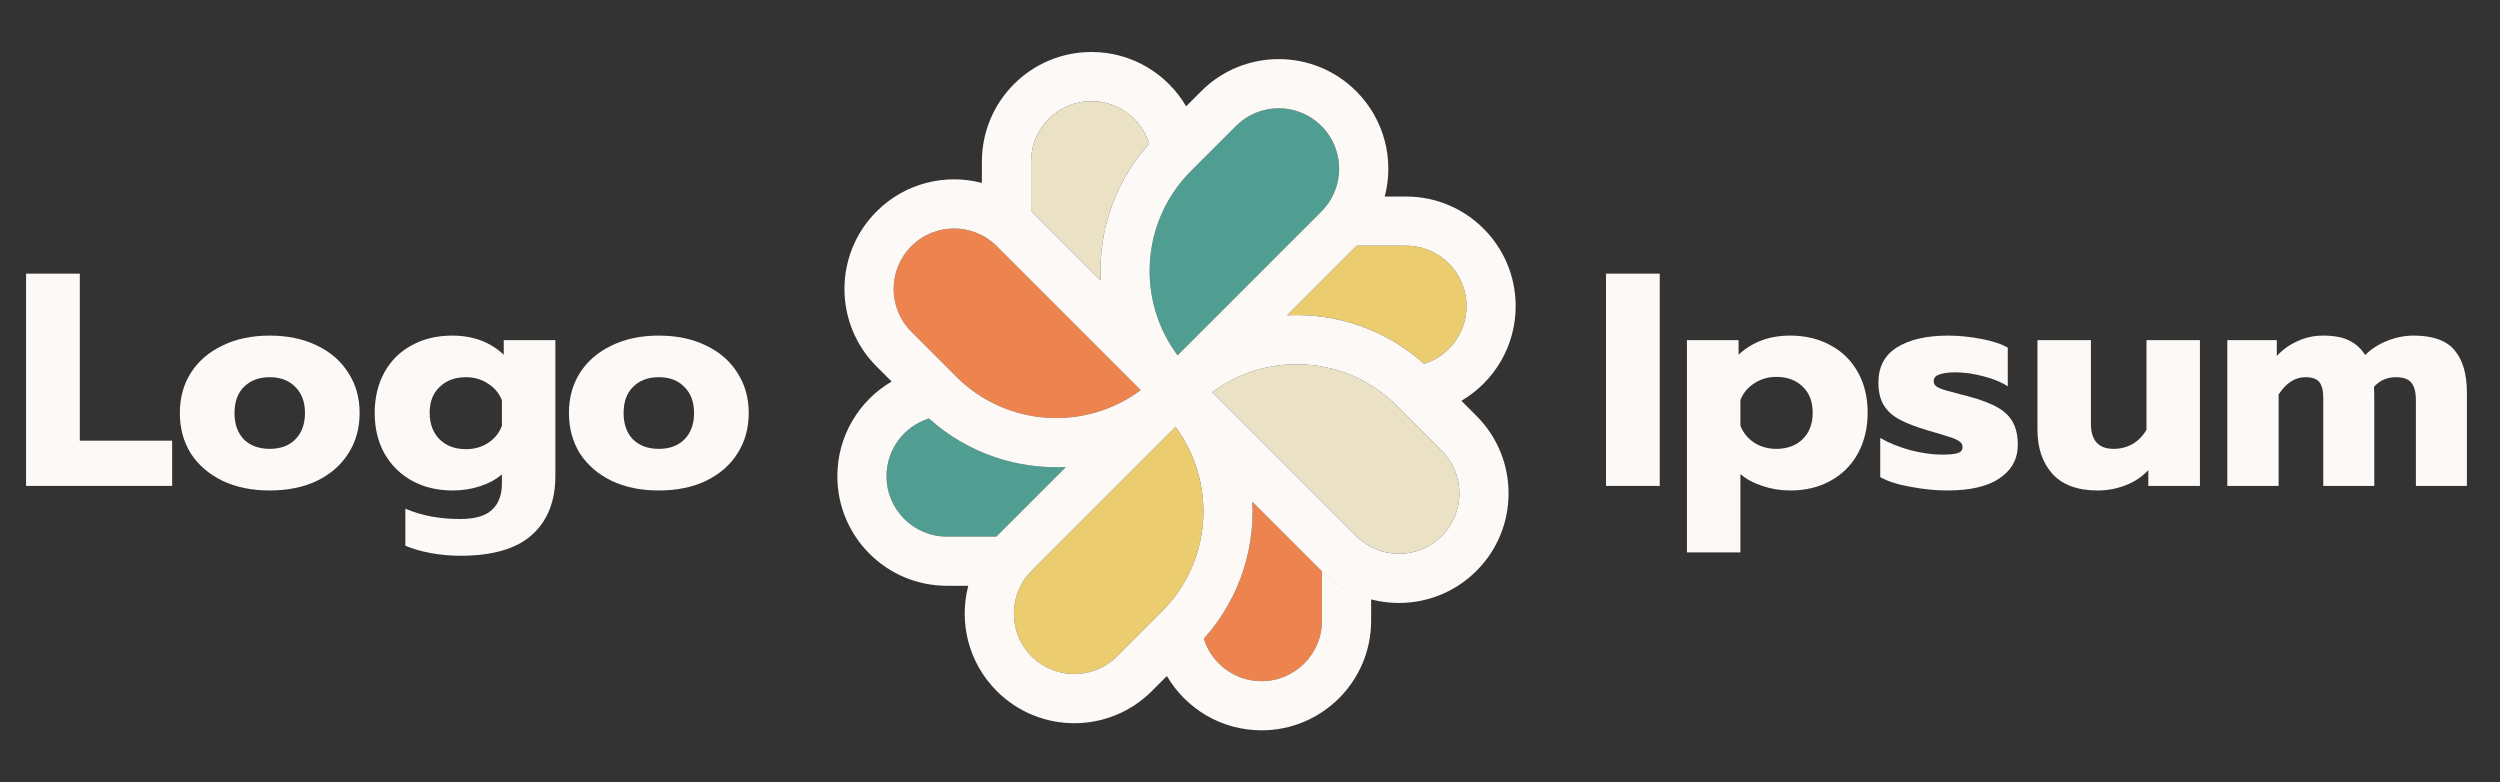
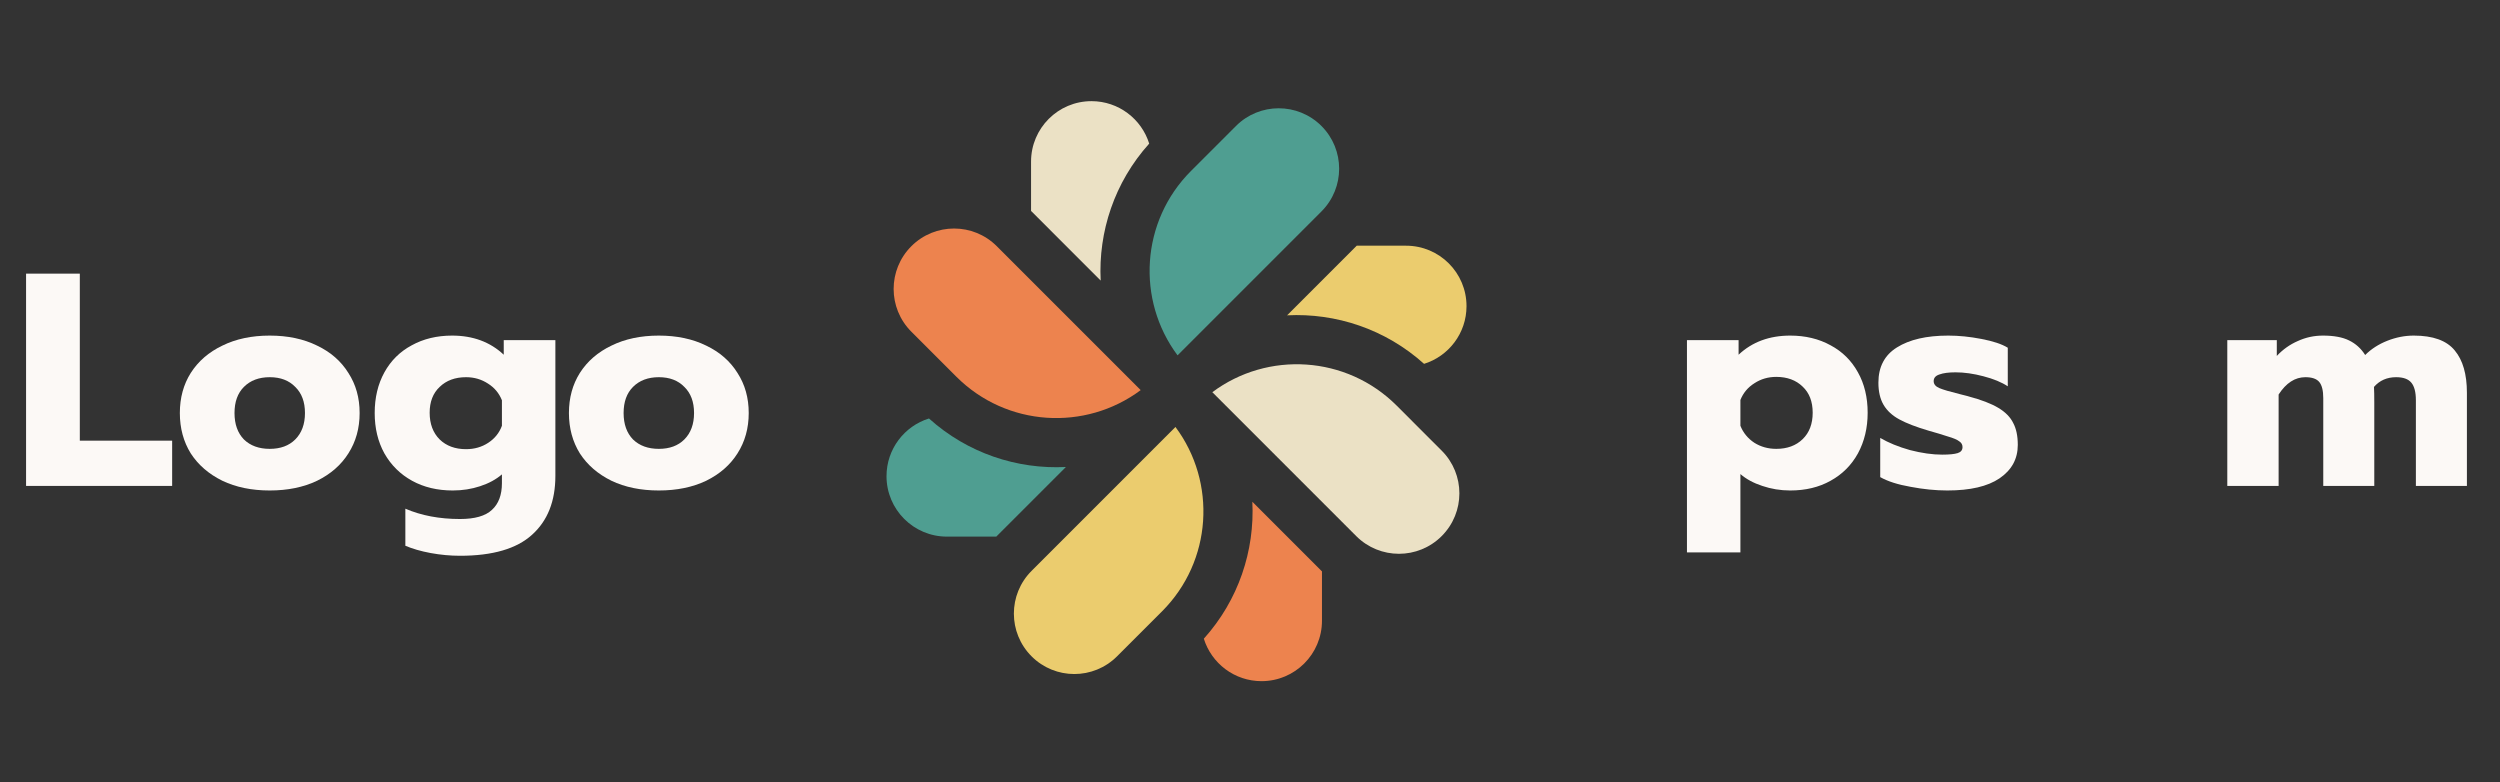
<svg xmlns="http://www.w3.org/2000/svg" width="147" height="46" viewBox="0 0 147 46" fill="none">
  <rect x="0" y="0" width="147" height="46" fill="#333333" stroke="none" />
  <path fill-rule="evenodd" clip-rule="evenodd" d="M72.676 7.407C74.063 6.02 76.313 6.02 77.701 7.407C79.089 8.795 79.089 11.045 77.701 12.433L69.24 20.894C66.811 17.638 67.075 13.008 70.032 10.051L72.676 7.407Z" fill="#4F9E91" />
  <path fill-rule="evenodd" clip-rule="evenodd" d="M84.771 26.497C86.159 27.884 86.159 30.134 84.771 31.522C83.384 32.91 81.134 32.91 79.746 31.522L71.285 23.061C74.54 20.632 79.171 20.896 82.128 23.853L84.771 26.497Z" fill="#EBE1C5" />
  <path fill-rule="evenodd" clip-rule="evenodd" d="M65.682 38.592C64.294 39.98 62.044 39.98 60.657 38.592C59.269 37.205 59.269 34.955 60.657 33.567L69.117 25.106C71.547 28.362 71.283 32.992 68.326 35.949L65.682 38.592Z" fill="#EBCC6E" />
  <path fill-rule="evenodd" clip-rule="evenodd" d="M53.587 19.503C52.199 18.115 52.199 15.865 53.587 14.478C54.974 13.09 57.224 13.09 58.612 14.478L67.073 22.939C63.817 25.368 59.187 25.104 56.23 22.147L53.587 19.503Z" fill="#ED834E" />
  <path fill-rule="evenodd" clip-rule="evenodd" d="M70.785 37.556C72.831 35.281 73.782 32.37 73.638 29.503L77.701 33.567C77.712 33.577 77.722 33.587 77.732 33.597V36.498C77.732 38.461 76.141 40.052 74.178 40.052C72.584 40.052 71.235 39.002 70.785 37.556Z" fill="#ED834E" />
  <path fill-rule="evenodd" clip-rule="evenodd" d="M54.623 24.606C56.898 26.652 59.809 27.603 62.675 27.459L58.612 31.522C58.602 31.532 58.592 31.543 58.582 31.553H55.681C53.718 31.553 52.127 29.962 52.127 27.999C52.127 26.405 53.177 25.056 54.623 24.606Z" fill="#4F9E91" />
  <path fill-rule="evenodd" clip-rule="evenodd" d="M83.735 21.394C81.46 19.348 78.549 18.397 75.682 18.541L79.746 14.477C79.756 14.467 79.766 14.457 79.776 14.447H82.677C84.64 14.447 86.231 16.038 86.231 18.001C86.231 19.595 85.181 20.944 83.735 21.394Z" fill="#EBCC6E" />
  <path fill-rule="evenodd" clip-rule="evenodd" d="M67.573 8.444C65.527 10.719 64.576 13.63 64.72 16.497L60.657 12.433C60.646 12.423 60.636 12.413 60.626 12.403V9.502C60.626 7.539 62.217 5.948 64.18 5.948C65.774 5.948 67.123 6.998 67.573 8.444Z" fill="#EBE1C5" />
-   <path fill-rule="evenodd" clip-rule="evenodd" d="M64.18 3.057C60.62 3.057 57.735 5.943 57.735 9.502V10.755C55.593 10.196 53.22 10.755 51.542 12.433C49.025 14.95 49.025 19.031 51.542 21.548L52.428 22.434C50.519 23.553 49.236 25.626 49.236 27.999C49.236 31.559 52.122 34.444 55.681 34.444H56.934C56.375 36.586 56.934 38.959 58.612 40.637C61.129 43.154 65.21 43.154 67.727 40.637L70.37 37.993C72.702 35.661 73.792 32.557 73.638 29.503L77.701 33.567C80.218 36.084 84.299 36.084 86.816 33.567C89.333 31.05 89.333 26.969 86.816 24.452L85.93 23.566C87.839 22.448 89.122 20.374 89.122 18.001C89.122 14.441 86.236 11.556 82.677 11.556H81.424C81.983 9.415 81.424 7.041 79.746 5.363C77.229 2.846 73.148 2.846 70.631 5.363L67.988 8.007C65.656 10.339 64.566 13.443 64.72 16.497L60.657 12.433C60.647 12.423 60.636 12.413 60.626 12.403V9.502C60.626 7.539 62.217 5.948 64.18 5.948C65.774 5.948 67.123 6.998 67.573 8.444C67.707 8.295 67.845 8.15 67.988 8.007L69.745 6.25C68.626 4.34 66.553 3.057 64.18 3.057ZM79.776 14.447C79.766 14.457 79.756 14.468 79.746 14.478L75.683 18.541C78.549 18.397 81.46 19.348 83.735 21.394C85.181 20.944 86.231 19.595 86.231 18.001C86.231 16.038 84.64 14.447 82.677 14.447H79.776ZM58.582 31.553C58.592 31.543 58.602 31.532 58.612 31.522L62.675 27.459C59.809 27.603 56.898 26.652 54.623 24.606C53.177 25.056 52.127 26.405 52.127 27.999C52.127 29.962 53.718 31.553 55.681 31.553H58.582ZM74.178 42.943C71.805 42.943 69.732 41.66 68.613 39.751L70.37 37.993C70.513 37.85 70.651 37.705 70.785 37.556C71.235 39.002 72.584 40.052 74.178 40.052C76.141 40.052 77.732 38.461 77.732 36.498V33.597C78.565 34.419 79.566 34.968 80.623 35.245V36.498C80.623 40.058 77.738 42.943 74.178 42.943ZM77.701 7.408C76.314 6.02 74.064 6.02 72.676 7.408L70.032 10.051C67.075 13.008 66.811 17.639 69.24 20.894L77.701 12.433C79.089 11.045 79.089 8.795 77.701 7.408ZM84.771 31.522C86.159 30.134 86.159 27.884 84.771 26.497L82.128 23.853C79.171 20.896 74.54 20.632 71.285 23.061L79.746 31.522C81.134 32.91 83.384 32.91 84.771 31.522ZM65.682 38.592C64.294 39.98 62.044 39.98 60.657 38.592C59.269 37.205 59.269 34.955 60.657 33.567L69.118 25.106C71.547 28.361 71.283 32.992 68.326 35.949L65.682 38.592ZM53.587 14.478C52.199 15.866 52.199 18.116 53.587 19.503L56.23 22.147C59.187 25.104 63.818 25.368 67.073 22.939L58.612 14.478C57.224 13.09 54.974 13.09 53.587 14.478Z" fill="#FCF9F6" />
  <path d="M1.533 16.09H4.693V25.911H10.122V28.572H1.533V16.09Z" fill="#FCF9F6" />
  <path d="M15.86 28.84C14.801 28.84 13.872 28.649 13.075 28.268C12.277 27.875 11.658 27.34 11.217 26.661C10.789 25.971 10.575 25.179 10.575 24.286C10.575 23.393 10.789 22.608 11.217 21.929C11.658 21.239 12.277 20.703 13.075 20.322C13.872 19.929 14.801 19.733 15.86 19.733C16.92 19.733 17.848 19.929 18.646 20.322C19.444 20.703 20.057 21.239 20.485 21.929C20.926 22.608 21.146 23.393 21.146 24.286C21.146 25.179 20.926 25.971 20.485 26.661C20.057 27.34 19.444 27.875 18.646 28.268C17.848 28.649 16.92 28.84 15.86 28.84ZM15.86 26.393C16.491 26.393 16.991 26.209 17.36 25.84C17.741 25.459 17.932 24.941 17.932 24.286C17.932 23.631 17.741 23.119 17.36 22.75C16.991 22.369 16.491 22.179 15.86 22.179C15.229 22.179 14.723 22.369 14.342 22.75C13.973 23.119 13.789 23.631 13.789 24.286C13.789 24.941 13.973 25.459 14.342 25.84C14.723 26.209 15.229 26.393 15.86 26.393Z" fill="#FCF9F6" />
  <path d="M27.049 32.679C26.478 32.679 25.9 32.625 25.317 32.518C24.746 32.411 24.252 32.268 23.835 32.09V29.911C24.775 30.316 25.847 30.518 27.049 30.518C27.918 30.518 28.543 30.34 28.924 29.982C29.317 29.625 29.513 29.102 29.513 28.411V27.893C29.168 28.191 28.74 28.423 28.228 28.59C27.728 28.756 27.192 28.84 26.621 28.84C25.716 28.84 24.918 28.649 24.228 28.268C23.537 27.887 22.996 27.352 22.603 26.661C22.222 25.971 22.032 25.179 22.032 24.286C22.032 23.381 22.222 22.584 22.603 21.893C22.984 21.203 23.52 20.673 24.21 20.304C24.9 19.923 25.692 19.733 26.585 19.733C27.811 19.733 28.823 20.108 29.62 20.858V20H32.656V27.983C32.656 29.471 32.198 30.625 31.281 31.447C30.377 32.268 28.966 32.679 27.049 32.679ZM27.406 26.411C27.894 26.411 28.329 26.286 28.71 26.036C29.091 25.786 29.359 25.453 29.513 25.036V23.536C29.347 23.119 29.073 22.792 28.692 22.554C28.311 22.304 27.883 22.179 27.406 22.179C26.764 22.179 26.246 22.369 25.853 22.75C25.46 23.119 25.264 23.625 25.264 24.268C25.264 24.923 25.46 25.447 25.853 25.84C26.246 26.221 26.764 26.411 27.406 26.411Z" fill="#FCF9F6" />
  <path d="M38.739 28.84C37.679 28.84 36.751 28.649 35.953 28.268C35.156 27.875 34.537 27.34 34.096 26.661C33.668 25.971 33.453 25.179 33.453 24.286C33.453 23.393 33.668 22.608 34.096 21.929C34.537 21.239 35.156 20.703 35.953 20.322C36.751 19.929 37.679 19.733 38.739 19.733C39.798 19.733 40.727 19.929 41.525 20.322C42.322 20.703 42.935 21.239 43.364 21.929C43.804 22.608 44.025 23.393 44.025 24.286C44.025 25.179 43.804 25.971 43.364 26.661C42.935 27.34 42.322 27.875 41.525 28.268C40.727 28.649 39.798 28.84 38.739 28.84ZM38.739 26.393C39.37 26.393 39.87 26.209 40.239 25.84C40.62 25.459 40.81 24.941 40.81 24.286C40.81 23.631 40.62 23.119 40.239 22.75C39.87 22.369 39.37 22.179 38.739 22.179C38.108 22.179 37.602 22.369 37.221 22.75C36.852 23.119 36.668 23.631 36.668 24.286C36.668 24.941 36.852 25.459 37.221 25.84C37.602 26.209 38.108 26.393 38.739 26.393Z" fill="#FCF9F6" />
-   <path d="M94.432 16.09H97.593V28.572H94.432V16.09Z" fill="#FCF9F6" />
+   <path d="M94.432 16.09H97.593V28.572V16.09Z" fill="#FCF9F6" />
  <path d="M99.193 20H102.229V20.858C103.026 20.108 104.038 19.733 105.264 19.733C106.157 19.733 106.949 19.923 107.639 20.304C108.33 20.673 108.865 21.203 109.246 21.893C109.627 22.572 109.818 23.364 109.818 24.268C109.818 25.161 109.627 25.959 109.246 26.661C108.865 27.352 108.33 27.887 107.639 28.268C106.961 28.649 106.169 28.84 105.264 28.84C104.693 28.84 104.145 28.75 103.622 28.572C103.11 28.405 102.681 28.173 102.336 27.875V32.482H99.193V20ZM104.443 26.393C105.086 26.393 105.604 26.203 105.996 25.822C106.389 25.441 106.586 24.923 106.586 24.268C106.586 23.613 106.389 23.102 105.996 22.733C105.604 22.352 105.086 22.161 104.443 22.161C103.967 22.161 103.538 22.286 103.157 22.536C102.776 22.774 102.503 23.102 102.336 23.518V25.036C102.503 25.453 102.776 25.786 103.157 26.036C103.538 26.274 103.967 26.393 104.443 26.393Z" fill="#FCF9F6" />
  <path d="M114.503 28.84C113.813 28.84 113.093 28.768 112.343 28.625C111.593 28.494 110.997 28.304 110.557 28.054V25.75C111.045 26.036 111.628 26.274 112.307 26.465C112.997 26.643 113.628 26.733 114.2 26.733C114.616 26.733 114.92 26.703 115.11 26.643C115.301 26.584 115.396 26.465 115.396 26.286C115.396 26.143 115.331 26.03 115.2 25.947C115.081 25.852 114.854 25.756 114.521 25.661C114.2 25.554 113.825 25.441 113.396 25.322C112.67 25.108 112.099 24.887 111.682 24.661C111.265 24.435 110.956 24.149 110.753 23.804C110.551 23.459 110.45 23.024 110.45 22.5C110.45 21.572 110.813 20.881 111.539 20.429C112.277 19.965 113.283 19.733 114.557 19.733C115.176 19.733 115.825 19.798 116.503 19.929C117.194 20.06 117.711 20.233 118.057 20.447V22.715C117.7 22.477 117.223 22.28 116.628 22.125C116.045 21.971 115.497 21.893 114.985 21.893C114.581 21.893 114.265 21.935 114.039 22.018C113.813 22.09 113.7 22.221 113.7 22.411C113.7 22.59 113.813 22.727 114.039 22.822C114.265 22.917 114.67 23.036 115.253 23.179C115.634 23.274 115.795 23.316 115.735 23.304C116.497 23.506 117.086 23.733 117.503 23.983C117.92 24.233 118.211 24.53 118.378 24.875C118.557 25.209 118.646 25.637 118.646 26.161C118.646 26.983 118.289 27.637 117.575 28.125C116.872 28.602 115.848 28.84 114.503 28.84Z" fill="#FCF9F6" />
-   <path d="M123.338 28.84C122.16 28.84 121.273 28.512 120.678 27.858C120.095 27.203 119.803 26.34 119.803 25.268V20H122.946V24.911C122.946 25.899 123.392 26.393 124.285 26.393C124.69 26.393 125.059 26.298 125.392 26.108C125.725 25.917 125.999 25.637 126.213 25.268V20H129.356V28.572H126.321V27.643C125.952 28.036 125.505 28.334 124.981 28.536C124.458 28.738 123.91 28.84 123.338 28.84Z" fill="#FCF9F6" />
  <path d="M130.965 20H133.876V20.929C134.233 20.548 134.644 20.256 135.108 20.054C135.572 19.84 136.066 19.733 136.59 19.733C137.233 19.733 137.745 19.828 138.126 20.018C138.519 20.209 138.834 20.495 139.072 20.875C139.429 20.518 139.864 20.239 140.376 20.036C140.888 19.834 141.406 19.733 141.929 19.733C143.06 19.733 143.864 20.024 144.34 20.608C144.816 21.179 145.054 22.006 145.054 23.09V28.572H142.054V23.536C142.054 23.06 141.965 22.715 141.786 22.5C141.608 22.286 141.31 22.179 140.894 22.179C140.358 22.179 139.923 22.369 139.59 22.75C139.602 22.953 139.608 23.262 139.608 23.679V28.572H136.608V23.411C136.608 22.971 136.531 22.655 136.376 22.465C136.221 22.274 135.947 22.179 135.555 22.179C134.947 22.179 134.424 22.518 133.983 23.197V28.572H130.965V20Z" fill="#FCF9F6" />
</svg>